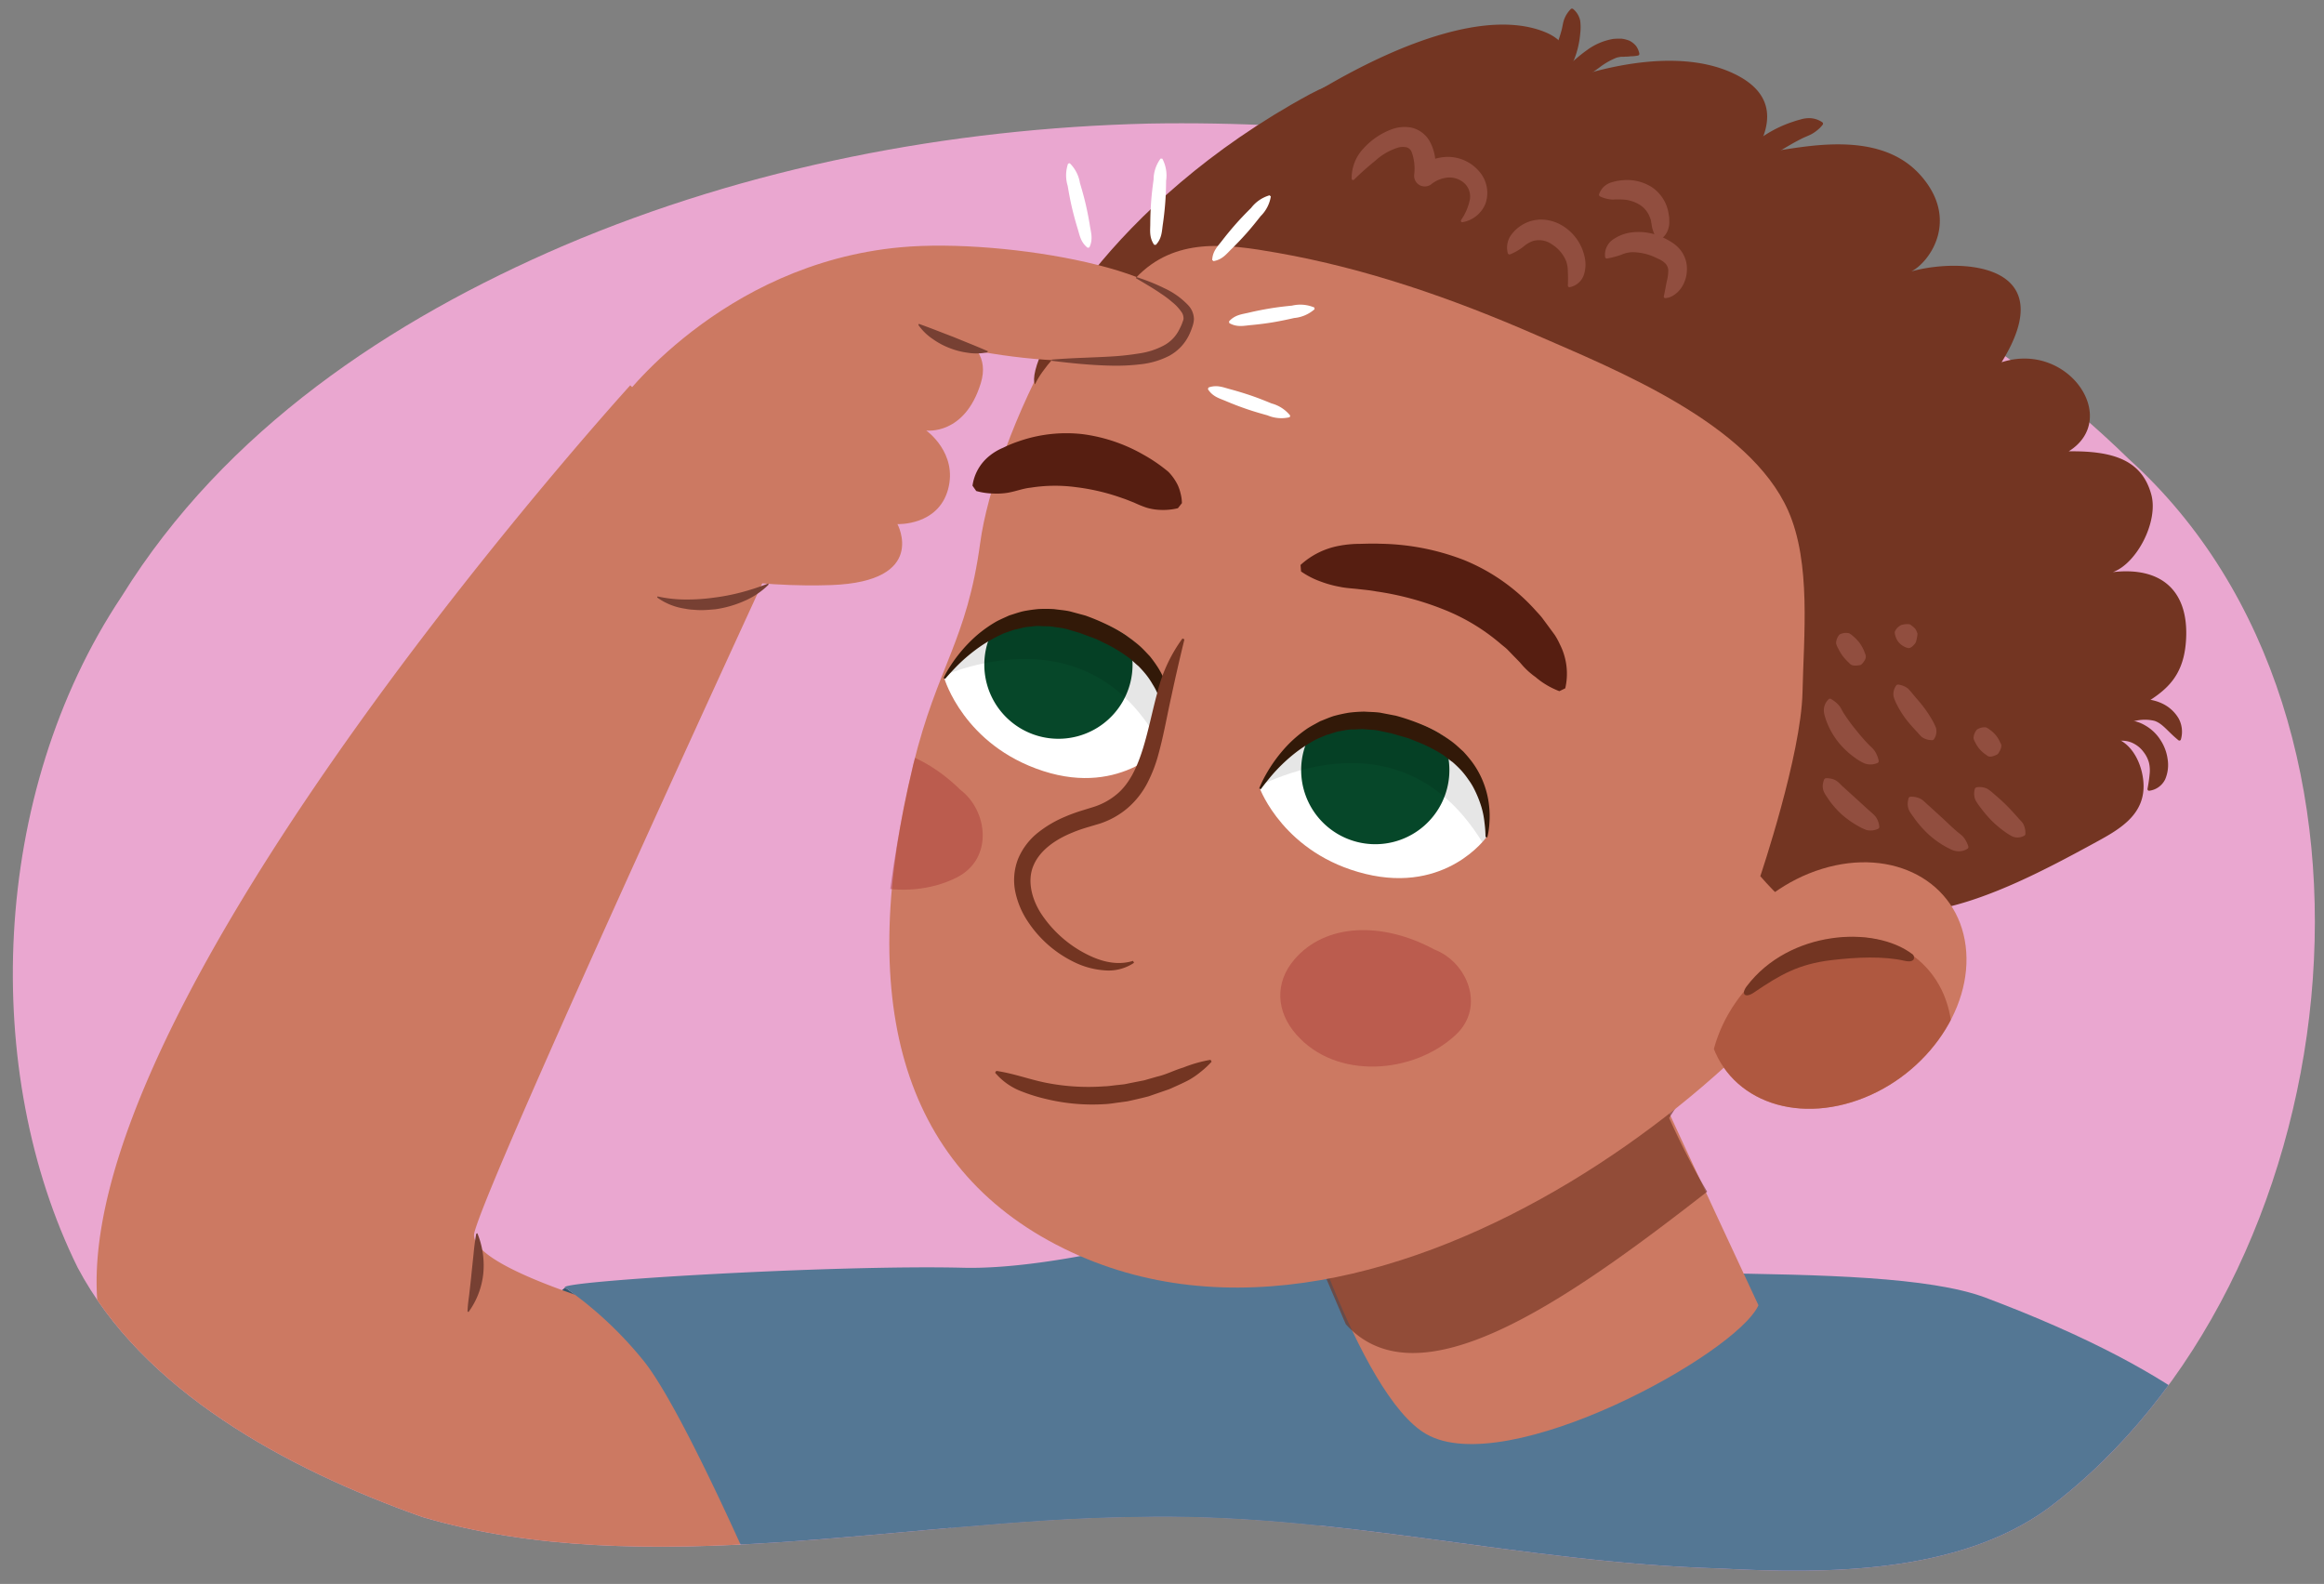
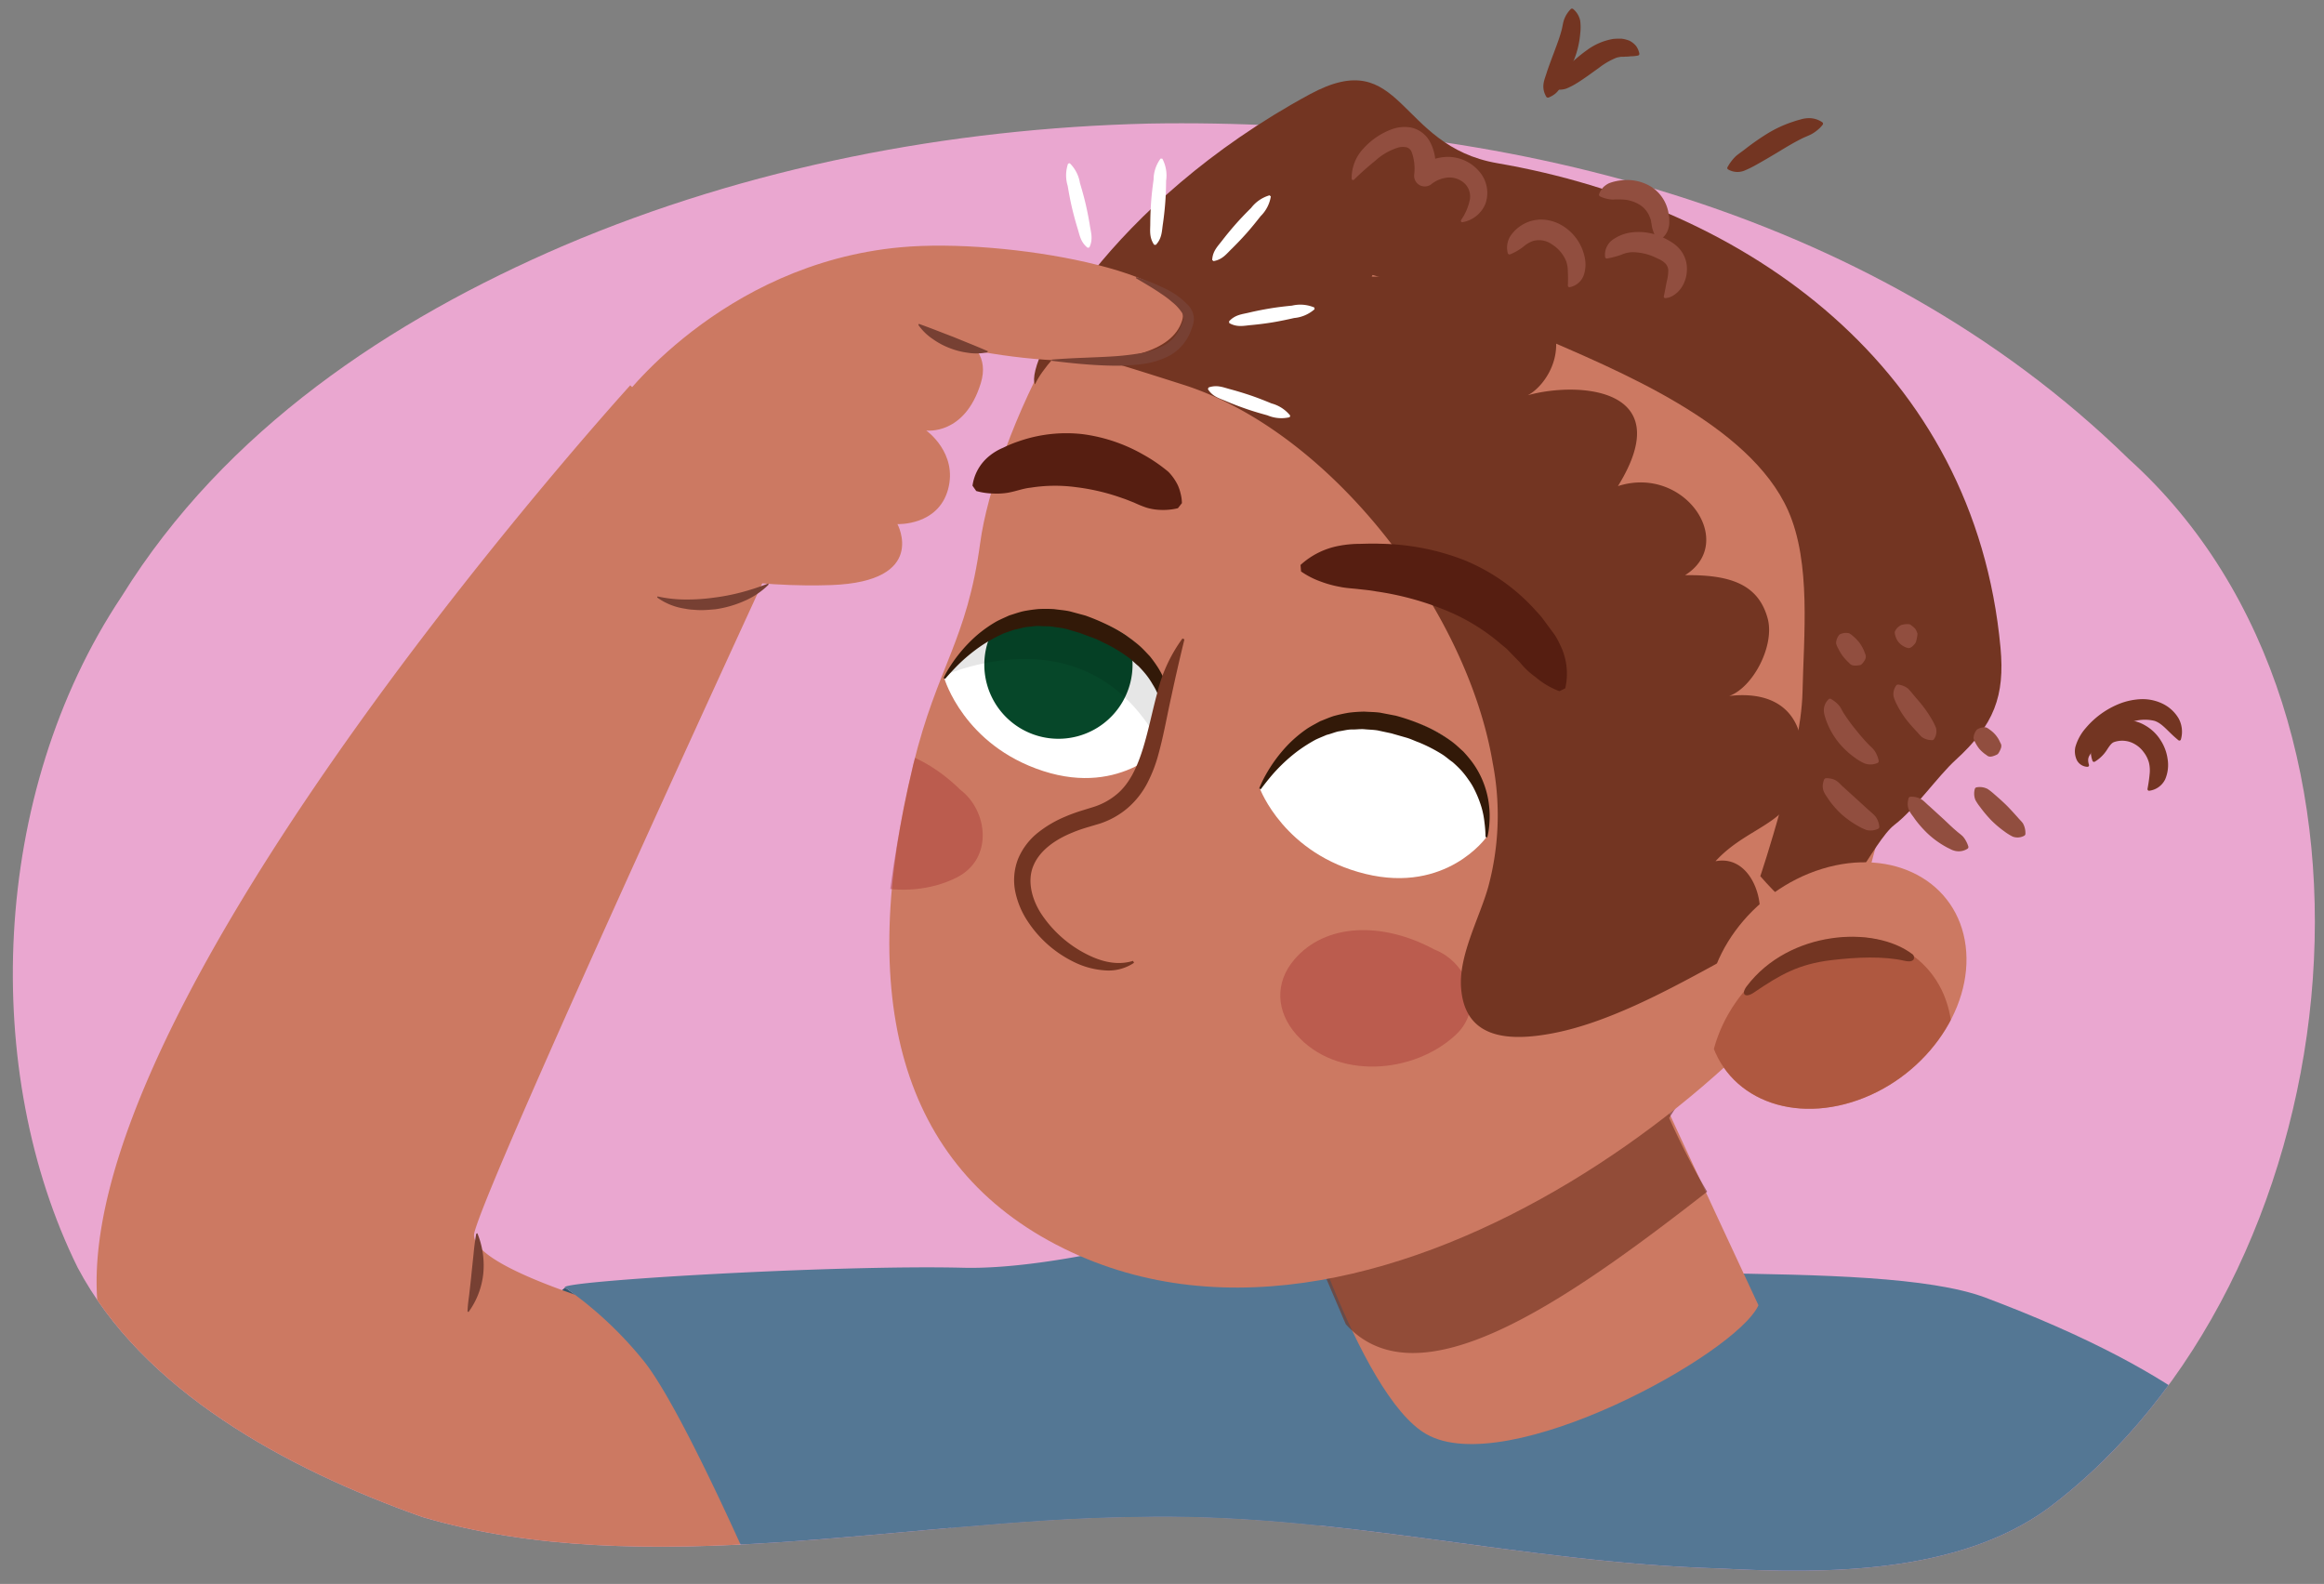
<svg xmlns="http://www.w3.org/2000/svg" id="Layer_1" data-name="Layer 1" width="380" height="259" viewBox="0 0 380 259">
  <rect x="0" y="0" width="380" height="259" fill="#808080" stroke="none" />
  <defs>
    <style>.cls-1{fill:#eaa7d0;}.cls-2{fill:none;}.cls-3{fill:#cc7962;}.cls-4{clip-path:url(#clip-path);}.cls-5{fill:#36566b;}.cls-6{fill:#547794;}.cls-15,.cls-7{fill:#733522;}.cls-7{opacity:0.65;}.cls-8{fill:#a23131;opacity:0.4;}.cls-9{fill:#fff;}.cls-10{clip-path:url(#clip-path-2);}.cls-11{fill:#064729;}.cls-12{opacity:0.1;}.cls-13{fill:#321908;}.cls-14{clip-path:url(#clip-path-3);}.cls-16{clip-path:url(#clip-path-4);}.cls-17{fill:#a34b33;opacity:0.7;}.cls-18{clip-path:url(#clip-path-5);}.cls-19{fill:#561e11;}.cls-20{fill:#914e3f;}.cls-21{fill:#774033;}</style>
    <clipPath id="clip-path">
      <path class="cls-1" d="M348.079,75.054C305.662,33.581,244.41,19.222,187.842,20.206,155.217,21,122.32,27.334,92.25,40.13c-28.418,12.2-55.466,30.153-72.334,57.355C-1.735,129.905-3.051,175.4,12.7,207.275,23.288,227.25,46.48,240.056,69.06,248.05c36.38,10.724,79.082.4,116.4-.01,33.112-.825,62.509,7.458,95.87,8.436,17.213.919,38.816.889,53.532-9.824C384.212,209.668,395.912,118.182,348.079,75.054Z" />
    </clipPath>
    <clipPath id="clip-path-2">
-       <path class="cls-2" d="M206.026,128.984s3.96,10.671,17.233,13.913,19.782-6,19.782-6,2.784-14.225-12.263-18.955C212.678,112.25,206.026,128.984,206.026,128.984Z" />
-     </clipPath>
+       </clipPath>
    <clipPath id="clip-path-3">
      <path class="cls-2" d="M154.411,110.929s3.162,10.934,16.16,15.146,20.171-4.526,20.171-4.526,3.825-13.981-10.832-19.808C162.279,94.732,154.411,110.929,154.411,110.929Z" />
    </clipPath>
    <clipPath id="clip-path-4">
      <path class="cls-3" d="M279.255,167.622c1.323,10.539,11.834,16.186,23.477,12.612s20-15.015,18.676-25.552-11.834-16.189-23.476-12.613S277.929,157.084,279.255,167.622Z" />
    </clipPath>
    <clipPath id="clip-path-5">
      <path class="cls-2" d="M247.031,197.853c-10.532,4.8-42.821,14.9-72.136,5.7s-36.359-31.842-25.567-78.528c2.484-10.744,8.76-20.126,10.954-36.316s18.107-52.5,39.261-60.228,45.07,5.706,63.442,23.946S324.661,79.1,305.105,144.2C297.657,168.991,257.562,193.051,247.031,197.853Z" />
    </clipPath>
  </defs>
  <path class="cls-1" d="M348.079,75.054C305.662,33.581,244.41,19.222,187.842,20.206,155.217,21,122.32,27.334,92.25,40.13c-28.418,12.2-55.466,30.153-72.334,57.355C-1.735,129.905-3.051,175.4,12.7,207.275,23.288,227.25,46.48,240.056,69.06,248.05c36.38,10.724,79.082.4,116.4-.01,33.112-.825,62.509,7.458,95.87,8.436,17.213.919,38.816.889,53.532-9.824C384.212,209.668,395.912,118.182,348.079,75.054Z" />
  <g class="cls-4">
    <path class="cls-5" d="M92.4,210.54s-13.488,10.94-12.25,18.368A25.858,25.858,0,0,0,85.1,240.67l28.643-15.065Z" />
    <path class="cls-3" d="M132.916,221.75c-24.476-4.788-56.9-13.95-55.35-20.194,2.313-9.315,50.867-114.407,50.867-114.407l-25.38-24.142S1.968,174.021,17.4,220.362c10.568,31.738,64.853,48,98.015,55.094A213.043,213.043,0,0,1,132.916,221.75Z" />
    <path class="cls-6" d="M92.4,210.54a62.2,62.2,0,0,1,12.559,11.634c6.762,7.972,21,41.4,21,41.4l91.617-10.523-26.382-50.9s-19.978,5.481-33.663,5.146C136.269,206.771,90.651,209.523,92.4,210.54Z" />
    <path class="cls-6" d="M372.5,261.809s19.647-24.234-47.828-49.615c-18.192-6.843-71.1-1.412-95.726-7.379-61.509-14.906-69.556,22.236-69.556,22.236l-7.429,43.333Z" />
    <path class="cls-3" d="M268.97,173.446s9.888,21.415,18.555,39.986c-3.632,7.991-41.1,28.583-54.29,21.077-11.288-6.422-22.21-43.6-22.21-43.6Z" />
    <path class="cls-7" d="M272.926,182.8a119.207,119.207,0,0,0,6.21,12.061c-23.8,18.571-47.324,34.666-59.086,21.667l-6.779-15.856s49.031-19.74,66.759-31.13c.92-.591,1.756-1.159,2.5-1.7" />
  </g>
  <path class="cls-3" d="M173.922,204.14c-27.223-13.43-33.8-41.529-24.594-79.111,3.961-16.172,8.76-20.126,10.954-36.316s18.107-52.5,39.261-60.228,45.07,5.706,63.442,23.946S324.661,79.1,305.105,144.2C297.657,168.991,227.138,230.393,173.922,204.14Z" />
  <path class="cls-8" d="M211.651,156.883c5.06-5.912,14.338-6.253,22.923-1.605,5.3,2.032,8.389,9.332,3.459,13.934-6.85,6.393-19.523,7.458-26.1-.083C208.692,165.422,208.364,160.723,211.651,156.883Z" />
  <path class="cls-9" d="M206.026,128.984s3.96,10.671,17.233,13.913,19.782-6,19.782-6,2.784-14.225-12.263-18.955C212.678,112.25,206.026,128.984,206.026,128.984Z" />
  <g class="cls-10">
    <path class="cls-11" d="M213.974,120.623a12.119,12.119,0,1,0,16.2-5.6A12.12,12.12,0,0,0,213.974,120.623Z" />
    <path class="cls-12" d="M203.36,129.867s26.43-16.778,40.547,10.572c7.727-.322,7.47-9.106,7.47-9.106l-11.626-13.68L221.975,111.5l-12.089,4.37-6.352,9.649Z" />
  </g>
  <path class="cls-13" d="M206.166,129.04s.51-.715,1.459-1.867a27.09,27.09,0,0,1,4.3-4.166,25,25,0,0,1,3.173-2.049c.588-.283,1.212-.526,1.825-.793.662-.15,1.282-.429,1.953-.577.688-.086,1.352-.285,2.062-.306.718.025,1.414-.1,2.145-.044.729.079,1.461.075,2.2.2l2.22.477,2.35.674c.847.233,1.405.541,2.124.794a25.027,25.027,0,0,1,3.886,2c.594.381,1.088.85,1.652,1.231a17.958,17.958,0,0,1,1.413,1.364,13.517,13.517,0,0,1,1.153,1.473,10.441,10.441,0,0,1,.939,1.517,18.435,18.435,0,0,1,1.213,3,14.094,14.094,0,0,1,.5,2.549,18.835,18.835,0,0,1,.166,2.345l.29.07a13.075,13.075,0,0,0,.346-2.364,15.16,15.16,0,0,0-.046-2.737,14.714,14.714,0,0,0-.782-3.467,14.477,14.477,0,0,0-1.966-3.718,20.734,20.734,0,0,0-1.483-1.768c-.588-.52-1.163-1.09-1.813-1.58a22.991,22.991,0,0,0-4.324-2.542,34.992,34.992,0,0,0-4.875-1.726l-2.565-.493c-.855-.124-1.73-.112-2.583-.175a23,23,0,0,0-2.543.175,24.392,24.392,0,0,0-2.432.532c-.78.239-1.515.579-2.251.856-.686.38-1.374.736-2.008,1.13a20.826,20.826,0,0,0-3.228,2.687,24,24,0,0,0-3.719,5.04,18.22,18.22,0,0,0-1.028,2.149Z" />
  <path class="cls-9" d="M154.411,110.929s3.162,10.934,16.16,15.146,20.171-4.526,20.171-4.526,3.825-13.981-10.832-19.808C162.279,94.732,154.411,110.929,154.411,110.929Z" />
  <g class="cls-14">
    <path class="cls-11" d="M162.583,102.6A12.119,12.119,0,1,0,179.148,98.2,12.121,12.121,0,0,0,162.583,102.6Z" />
    <path class="cls-12" d="M151.687,111.613s27.6-14.782,39.657,13.534c7.73.249,8.122-8.53,8.122-8.53l-10.586-14.5-17.273-7.444L159.228,98.14l-7.047,9.153Z" />
  </g>
  <path class="cls-13" d="M154.547,111s.561-.675,1.593-1.754a27.089,27.089,0,0,1,4.592-3.838,24.987,24.987,0,0,1,3.315-1.809c.608-.239,1.248-.435,1.879-.657.671-.1,1.31-.333,1.99-.43.693-.036,1.37-.185,2.08-.154.713.078,1.417.008,2.142.115.721.132,1.451.182,2.178.364l2.178.64,2.294.845c.828.3,1.362.643,2.061.949a24.976,24.976,0,0,1,3.727,2.282c.564.424,1.022.928,1.557,1.349a18.113,18.113,0,0,1,1.308,1.465,13.416,13.416,0,0,1,1.041,1.554,10.571,10.571,0,0,1,.825,1.582,18.342,18.342,0,0,1,.989,3.077,14.057,14.057,0,0,1,.315,2.579,18.821,18.821,0,0,1-.007,2.35l.284.092a13.145,13.145,0,0,0,.519-2.332,15.208,15.208,0,0,0,.157-2.733,14.7,14.7,0,0,0-.525-3.515,14.466,14.466,0,0,0-1.686-3.853A20.777,20.777,0,0,0,188,107.29c-.548-.562-1.079-1.173-1.691-1.709a22.954,22.954,0,0,0-4.125-2.854,35.049,35.049,0,0,0-4.734-2.082l-2.522-.68c-.843-.186-1.717-.24-2.563-.365a23.076,23.076,0,0,0-2.549-.013,24.311,24.311,0,0,0-2.464.351c-.8.181-1.554.465-2.308.688-.713.328-1.425.632-2.087.979a20.769,20.769,0,0,0-3.417,2.441,23.949,23.949,0,0,0-4.08,4.752,18.26,18.26,0,0,0-1.184,2.067Z" />
  <path class="cls-15" d="M169.238,62.85c2.227-4.975,12.721-13.479,16.532-17.463,6.347-6.637,14.685-5.531,23.1-4.047,14.616,2.577,28.566,7.441,42.345,13.451,13.108,5.718,34.836,14.417,41.173,28.717,3.78,8.531,2.54,20.473,2.343,29.682-.221,10.29-6.9,30.077-6.9,30.077s6.01,7.1,8.95,7.025c4.019-.1,9.57-12.817,12.98-15.414,3.336-2.54,7.077-7.944,10-10.606,6.312-5.746,8.078-10.492,7.343-18.39-4.247-45.628-41.245-72.129-82.282-79.2-16.442-2.832-15.367-19.535-30.638-11.273C181.28,33.212,167.431,59.293,169.238,62.85Z" />
-   <path class="cls-15" d="M191.761,33.977c5.136-8.1,42.33-35.76,60.545-28.859,7.241,2.743,2.185,8.607,2.185,8.607s17.163-7.172,28.83-1.77c6.422,2.972,6.9,7.618,3.694,13.014,3.808.366,19.131-5.129,26.983,3.657,6.506,7.279,1.514,14.251-1.464,15.753,8.19-2.289,24.762-1.313,14.748,14.853,10.88-3.5,19.521,9.228,10.978,14.566,7.228-.088,11.948,1.393,13.5,7.062,1.21,4.427-2.385,11.294-6.277,12.688,7.922-.908,12.186,3.041,11.988,10.421-.288,10.749-8.276,10.1-14.238,16.605,4.316-.847,6.832,3.3,7.217,7.048.584,5.686-4.136,8.124-8.2,10.341-7.588,4.138-16.87,9.032-25.406,10.7-7.032,1.373-14.631,1.243-15.216-7.477-.356-5.3,3.028-11.384,4.429-16.345a44.975,44.975,0,0,0,.745-20.352c-4.145-24.813-26.306-54.068-50.55-61.818-11.9-3.8-24.722-7.884-37.117-9.775C213.662,32.06,196.3,38.131,191.761,33.977Z" />
+   <path class="cls-15" d="M191.761,33.977s17.163-7.172,28.83-1.77c6.422,2.972,6.9,7.618,3.694,13.014,3.808.366,19.131-5.129,26.983,3.657,6.506,7.279,1.514,14.251-1.464,15.753,8.19-2.289,24.762-1.313,14.748,14.853,10.88-3.5,19.521,9.228,10.978,14.566,7.228-.088,11.948,1.393,13.5,7.062,1.21,4.427-2.385,11.294-6.277,12.688,7.922-.908,12.186,3.041,11.988,10.421-.288,10.749-8.276,10.1-14.238,16.605,4.316-.847,6.832,3.3,7.217,7.048.584,5.686-4.136,8.124-8.2,10.341-7.588,4.138-16.87,9.032-25.406,10.7-7.032,1.373-14.631,1.243-15.216-7.477-.356-5.3,3.028-11.384,4.429-16.345a44.975,44.975,0,0,0,.745-20.352c-4.145-24.813-26.306-54.068-50.55-61.818-11.9-3.8-24.722-7.884-37.117-9.775C213.662,32.06,196.3,38.131,191.761,33.977Z" />
  <path class="cls-3" d="M279.255,167.622c1.323,10.539,11.834,16.186,23.477,12.612s20-15.015,18.676-25.552-11.834-16.189-23.476-12.613S277.929,157.084,279.255,167.622Z" />
  <g class="cls-16">
    <path class="cls-17" d="M279.664,179.273c1.325,10.539,11.212,16.378,22.087,13.04s18.609-14.589,17.285-25.127-11.213-16.376-22.083-13.04S278.34,168.734,279.664,179.273Z" />
  </g>
  <path class="cls-15" d="M312.756,156.064c.293.225.589,1.484-1.356,1.036-3.347-.767-7.747-.611-11.974-.1-5.268.636-8.269,2.314-12.639,5.293-1.421.97-2.187.3-1.165-1.046C292.548,152.116,306.507,151.245,312.756,156.064Z" />
  <polygon class="cls-3" points="198.496 97.042 184.188 129.419 189.289 141.236 204.329 100.982 198.496 97.042" />
  <g class="cls-18">
    <path class="cls-8" d="M134.532,124.308c6.5-4.277,15.51-2.033,22.47,4.813,4.526,3.421,5.473,11.292-.54,14.347-8.353,4.243-20.825,1.753-25.059-7.317C129.322,131.692,130.309,127.086,134.532,124.308Z" />
  </g>
  <path class="cls-15" d="M193.665,104.55c-.767,3.15-1.462,6.154-2.118,9.242-.695,3.074-1.224,6.22-2.094,9.405a23.257,23.257,0,0,1-1.79,4.73,13.794,13.794,0,0,1-3.25,4.172,13.417,13.417,0,0,1-4.627,2.588l-2.317.689c-.723.23-1.441.477-2.129.77-2.759,1.116-5.285,2.878-6.327,5.322-1.078,2.43-.373,5.425,1.2,7.889a19.487,19.487,0,0,0,6.445,6.116c2.565,1.488,5.576,2.584,8.606,1.645l.163.314a7.456,7.456,0,0,1-4.85,1.232,13.374,13.374,0,0,1-4.9-1.328,18.931,18.931,0,0,1-7.588-6.615,13.836,13.836,0,0,1-2.062-4.829,9.565,9.565,0,0,1,.446-5.465,10.775,10.775,0,0,1,3.294-4.315,18.709,18.709,0,0,1,4.463-2.6c.778-.338,1.569-.619,2.363-.88l2.265-.7a11.117,11.117,0,0,0,3.7-2.018c2.166-1.774,3.4-4.551,4.315-7.479.918-2.947,1.522-6.094,2.373-9.214a25.061,25.061,0,0,1,4.105-8.828Z" />
  <path class="cls-19" d="M192.6,83.1a10.077,10.077,0,0,1-2.945.272,8.574,8.574,0,0,1-2.275-.393,18.419,18.419,0,0,1-1.928-.789c-.642-.239-1.264-.523-1.907-.724a34.69,34.69,0,0,0-7.551-1.8,25.54,25.54,0,0,0-7.467.075c-1.284.128-2.469.622-3.82.843a11.424,11.424,0,0,1-2.243.118,11.191,11.191,0,0,1-2.839-.414l-.61-.871a7.582,7.582,0,0,1,2.775-4.876,9.007,9.007,0,0,1,2.247-1.335,19.18,19.18,0,0,1,2.44-1.013,23.571,23.571,0,0,1,10.569-1.2,26.906,26.906,0,0,1,9.84,3.312,26.177,26.177,0,0,1,4.154,2.841,8.368,8.368,0,0,1,1.514,2.13,6.85,6.85,0,0,1,.475,1.374,6.735,6.735,0,0,1,.229,1.618Z" />
  <path class="cls-19" d="M254.974,113.017a13.374,13.374,0,0,1-3.206-1.753c-.208-.167-.43-.323-.619-.5-.211-.158-.432-.307-.625-.471a10.9,10.9,0,0,1-1.115-1c-.354-.336-.648-.717-.969-1.067l-.993-1.016-.981-1.013c-.336-.325-.716-.6-1.067-.9a32.855,32.855,0,0,0-9.383-5.653,48.064,48.064,0,0,0-11-2.94c-.964-.183-1.958-.268-2.947-.382s-2-.154-3-.369a17.822,17.822,0,0,1-3.09-.85,13.582,13.582,0,0,1-3.242-1.661l-.087-1.059a12.739,12.739,0,0,1,6.322-3.139,18.241,18.241,0,0,1,3.33-.315c1.121-.023,2.241-.073,3.377-.018a39.459,39.459,0,0,1,13.617,2.63,31.758,31.758,0,0,1,11.663,8.132c.393.444.812.865,1.178,1.328l1.05,1.418,1.039,1.415a11.314,11.314,0,0,1,.835,1.535,10.6,10.6,0,0,1,.876,7.181Z" />
  <path class="cls-20" d="M262.456,42.022a3,3,0,0,1,1.2-2.794,6.835,6.835,0,0,1,2.864-1.19,9.388,9.388,0,0,1,5.736.96,11.858,11.858,0,0,1,1.268.734,5.629,5.629,0,0,1,1.268,1.172,4.959,4.959,0,0,1,1.033,3.374,5.407,5.407,0,0,1-1,2.911,4.258,4.258,0,0,1-1.066,1.02,2.756,2.756,0,0,1-1.467.537.235.235,0,0,1-.242-.227.263.263,0,0,1,0-.057l.018-.081c.194-.871.316-1.631.459-2.322a7.535,7.535,0,0,0,.258-1.832,1.732,1.732,0,0,0-.534-1.2,3.45,3.45,0,0,0-.591-.445c-.2-.128-.609-.3-.9-.448a9.137,9.137,0,0,0-3.848-.9,4.752,4.752,0,0,0-1.779.409,14.531,14.531,0,0,1-2.328.622l-.011,0a.289.289,0,0,1-.339-.227Z" />
  <path class="cls-20" d="M261.474,31.74a3.292,3.292,0,0,1,.678-1.122,3.506,3.506,0,0,1,.963-.666,8.013,8.013,0,0,1,2.264-.486,7.527,7.527,0,0,1,4.746,1.157,6.381,6.381,0,0,1,2.707,4.295l.1.614.009.605a3.268,3.268,0,0,1-.127,1.174,3.185,3.185,0,0,1-1.446,1.931.288.288,0,0,1-.4-.089l-.014-.022a6.481,6.481,0,0,1-.823-1.972c-.042-.285-.088-.546-.138-.8l-.06-.383-.125-.35a4.144,4.144,0,0,0-1.624-2.095,5.835,5.835,0,0,0-2.776-.9,13.061,13.061,0,0,0-1.655,0,4.06,4.06,0,0,1-.938-.114,4.81,4.81,0,0,1-1.162-.389l-.02-.01A.31.31,0,0,1,261.474,31.74Z" />
  <path class="cls-20" d="M299.429,114.321a4.673,4.673,0,0,1,1.43,1.237c.258.409.445.849.736,1.254a26.592,26.592,0,0,0,1.762,2.408c.627.785,1.271,1.57,1.975,2.3l.534.542a3.638,3.638,0,0,1,.533.553,3.128,3.128,0,0,1,.441.73,4.272,4.272,0,0,1,.343,1.034l0,.022a.323.323,0,0,1-.192.36,2.882,2.882,0,0,1-2.1.077,8.481,8.481,0,0,1-1.59-.934,13.784,13.784,0,0,1-2.672-2.5,12.679,12.679,0,0,1-1.87-3.191,8.949,8.949,0,0,1-.313-.9,3.875,3.875,0,0,1-.216-.941,2.468,2.468,0,0,1,.771-2.033.324.324,0,0,1,.4-.041Z" />
  <path class="cls-20" d="M298.611,127.247c1.729.016,2.082.857,2.824,1.469l2.059,1.872,2.065,1.885a13.055,13.055,0,0,1,1.054.97,3.256,3.256,0,0,1,.674,1.714.358.358,0,0,1-.208.371,2.816,2.816,0,0,1-1.895.187,8.288,8.288,0,0,1-1.433-.689,15.133,15.133,0,0,1-2.6-1.845,14.6,14.6,0,0,1-2.113-2.4c-.558-.9-1.407-1.651-.781-3.295a.365.365,0,0,1,.344-.235Z" />
  <path class="cls-20" d="M312.413,130.283a3.111,3.111,0,0,1,1.875.491c.422.313.761.694,1.157,1.023l2.236,2.042c.73.67,1.427,1.378,2.164,1.994.354.33.753.586,1.094.927a3.53,3.53,0,0,1,.467.653,4.616,4.616,0,0,1,.427.965l.009.031a.326.326,0,0,1-.138.375,2.634,2.634,0,0,1-2.016.351,3.138,3.138,0,0,1-.835-.32c-.264-.13-.536-.257-.781-.405a14.882,14.882,0,0,1-2.766-2.006,18.03,18.03,0,0,1-2.212-2.493c-.6-.922-1.508-1.642-1.024-3.376a.345.345,0,0,1,.33-.252Z" />
  <path class="cls-20" d="M246.54,41.4a3.584,3.584,0,0,1,.467-2.868,6.279,6.279,0,0,1,2.341-2.012,6.006,6.006,0,0,1,3.233-.588,6.848,6.848,0,0,1,3,1.038,7.887,7.887,0,0,1,3.481,4.866,5.565,5.565,0,0,1-.092,3.138,3.07,3.07,0,0,1-2.292,1.985.271.271,0,0,1-.311-.223.23.23,0,0,1,0-.052v-.013c.034-1.031.026-1.693-.011-2.289a4.99,4.99,0,0,0-.281-1.7,5.875,5.875,0,0,0-2.339-2.741,3.622,3.622,0,0,0-3.116-.52,4.873,4.873,0,0,0-1.529.918,9.26,9.26,0,0,1-2.161,1.248l-.014,0a.275.275,0,0,1-.359-.154C246.547,41.421,246.543,41.409,246.54,41.4Z" />
  <path class="cls-20" d="M221.01,29.218a7.046,7.046,0,0,1,1.941-4.948,11.653,11.653,0,0,1,4.583-3.118,6.021,6.021,0,0,1,3.289-.275,4.6,4.6,0,0,1,2.954,2.241,7.563,7.563,0,0,1,.909,2.99,14.254,14.254,0,0,1,.025,2.759l-2.8-1.514a8,8,0,0,1,4.987-1.7,6.748,6.748,0,0,1,4.9,2.3,5.343,5.343,0,0,1,1.1,5.334,4.977,4.977,0,0,1-3.756,3.046.232.232,0,0,1-.27-.186.235.235,0,0,1,.028-.16l0-.006a8.992,8.992,0,0,0,1.453-3.424,2.982,2.982,0,0,0-.842-2.533,3.621,3.621,0,0,0-2.644-1,4.976,4.976,0,0,0-2.842,1.108l-.01.007a1.745,1.745,0,0,1-2.787-1.522A7.953,7.953,0,0,0,230.8,24.8a1.282,1.282,0,0,0-.774-.7,2.8,2.8,0,0,0-1.531.064,10,10,0,0,0-3.6,2.1c-1.147.936-2.248,1.887-3.484,3.1l-.008.008a.232.232,0,0,1-.327,0A.239.239,0,0,1,221.01,29.218Z" />
  <path class="cls-20" d="M315.873,121.026a2.846,2.846,0,0,1-1.639-.521c-.327-.28-.564-.617-.866-.917-.569-.625-1.16-1.264-1.711-1.98a15.459,15.459,0,0,1-1.487-2.38,6.507,6.507,0,0,1-.549-1.36,2.415,2.415,0,0,1,.413-1.758.373.373,0,0,1,.382-.164l.011,0a3.244,3.244,0,0,1,1.559.65,10.734,10.734,0,0,1,.811.932c.528.632,1.095,1.255,1.63,1.946a19.811,19.811,0,0,1,1.511,2.271,8.973,8.973,0,0,1,.625,1.293,2.3,2.3,0,0,1-.312,1.792.388.388,0,0,1-.368.2Z" />
  <path class="cls-20" d="M330.98,136.657a2.25,2.25,0,0,1-1.884.14,8.561,8.561,0,0,1-1.277-.788,17.378,17.378,0,0,1-2.206-1.858,20.82,20.82,0,0,1-1.823-2.163A8.241,8.241,0,0,1,323,130.81a2.8,2.8,0,0,1-.1-1.785.373.373,0,0,1,.314-.287,2.836,2.836,0,0,1,1.766.259,9.112,9.112,0,0,1,1.094.857c.695.6,1.378,1.2,2.013,1.831s1.226,1.3,1.815,1.948c.279.344.6.627.857.975a3.207,3.207,0,0,1,.418,1.674v.027A.364.364,0,0,1,330.98,136.657Z" />
  <path class="cls-20" d="M326.479,123.41c-1.341.631-1.454.147-1.857-.072a5.755,5.755,0,0,1-.968-.879,6.013,6.013,0,0,1-.706-1.112,2.219,2.219,0,0,1-.254-.641,2.246,2.246,0,0,1,.429-1.239.687.687,0,0,1,.32-.28,2.191,2.191,0,0,1,1.267-.253,2.111,2.111,0,0,1,.584.343,4.809,4.809,0,0,1,1.68,1.949c.155.437.6.61-.18,1.9A.746.746,0,0,1,326.479,123.41Z" />
  <path class="cls-20" d="M304.062,108.769c-1.489.231-1.5-.226-1.889-.534a9.275,9.275,0,0,1-.93-1.046,8.752,8.752,0,0,1-.733-1.263,2.832,2.832,0,0,1-.285-.726,2.154,2.154,0,0,1,.431-1.286.608.608,0,0,1,.338-.259,2.227,2.227,0,0,1,1.347-.106,2.746,2.746,0,0,1,.636.453,7.065,7.065,0,0,1,1.079,1.113,6.581,6.581,0,0,1,.775,1.408c.147.531.645.933-.39,2.052a.61.61,0,0,1-.357.19Z" />
  <path class="cls-20" d="M313.135,105.222c-.442.565-.789.744-1.046.757a1.986,1.986,0,0,1-.651-.208,3,3,0,0,1-1.036-.809,2.941,2.941,0,0,1-.514-1.092,1.362,1.362,0,0,1-.062-.584,2.1,2.1,0,0,1,.8-.94.9.9,0,0,1,.375-.177l.011,0a3.026,3.026,0,0,1,1.208-.095c.195.054.257.168.383.243a3.639,3.639,0,0,1,.531.465,2.14,2.14,0,0,1,.281.524,1.606,1.606,0,0,1,.116.332,5.979,5.979,0,0,1-.218,1.2l-.006.027A.931.931,0,0,1,313.135,105.222Z" />
  <path class="cls-15" d="M253.518,13.833a8.835,8.835,0,0,1,.638-1.033,4.64,4.64,0,0,1,.627-.722c.456-.4.965-.76,1.446-1.2.989-.846,1.993-1.785,3.191-2.633A10.076,10.076,0,0,1,263.8,6.362a11.608,11.608,0,0,1,1.358-.034,5.019,5.019,0,0,1,1.325.352,3.534,3.534,0,0,1,1.036.839,3.258,3.258,0,0,1,.531,1.241.284.284,0,0,1-.227.325l-.04.007a6.233,6.233,0,0,1-1.181.114,5.261,5.261,0,0,1-.854.055,3.619,3.619,0,0,1-.692.018c-.232.05-.454.081-.682.135A11.753,11.753,0,0,0,261.44,11.1c-1.036.73-2.123,1.556-3.338,2.327a12.426,12.426,0,0,1-1.976,1.054,3.529,3.529,0,0,1-1.211.181,2.786,2.786,0,0,1-1.313-.411.292.292,0,0,1-.1-.376Z" />
  <path class="cls-15" d="M282.5,27.278a7.334,7.334,0,0,1,1.357-1.766c.514-.433,1.089-.8,1.645-1.249a40.777,40.777,0,0,1,3.6-2.492,19.929,19.929,0,0,1,4.152-1.89c.361-.132.737-.237,1.116-.335a4.617,4.617,0,0,1,1.155-.215,3.773,3.773,0,0,1,2.439.66.279.279,0,0,1,.073.389l-.008.012-.017.021a5,5,0,0,1-.9.905,5.982,5.982,0,0,1-.881.6c-.592.314-1.216.517-1.807.838-1.191.6-2.345,1.3-3.528,2.014s-2.393,1.432-3.673,2.145a17.7,17.7,0,0,1-2.032,1,3.033,3.033,0,0,1-2.642-.22.268.268,0,0,1-.078-.371Z" />
  <path class="cls-15" d="M252.828,15.809c-.953-1.672-.229-2.848.115-4.068.411-1.21.854-2.365,1.267-3.47S255.024,6.1,255.318,5c.161-.55.21-1.112.389-1.678a4.674,4.674,0,0,1,1.109-1.81l.008-.007a.3.3,0,0,1,.417-.021,3.343,3.343,0,0,1,1.147,1.958,8.671,8.671,0,0,1-.006,2.068,14.949,14.949,0,0,1-.9,3.985,30.243,30.243,0,0,1-1.634,3.489c-.647,1.089-.87,2.243-2.617,2.957l-.007,0A.32.32,0,0,1,252.828,15.809Z" />
  <path class="cls-15" d="M342.139,124.385a5,5,0,0,1-.107-2.942,5.229,5.229,0,0,1,.7-1.486,4.589,4.589,0,0,1,1.37-1.355,5.309,5.309,0,0,1,1.727-.7,6.046,6.046,0,0,1,1.684-.17,6.394,6.394,0,0,1,3.332.936,7.121,7.121,0,0,1,2.412,2.33,7.443,7.443,0,0,1,1.167,3.083,6,6,0,0,1-.382,3.326,3.362,3.362,0,0,1-2.621,1.892.259.259,0,0,1-.276-.3l0-.024c.2-1.077.285-1.762.344-2.408a5.425,5.425,0,0,0-.12-1.894,4.924,4.924,0,0,0-.895-1.739,4.528,4.528,0,0,0-1.411-1.253,4.06,4.06,0,0,0-3.364-.35c-.409.133-.725.562-1.156,1.226a6.112,6.112,0,0,1-2.015,1.989.273.273,0,0,1-.372-.105A.354.354,0,0,1,342.139,124.385Z" />
  <path class="cls-15" d="M341.323,125.385a2.032,2.032,0,0,1-1.732-1.081,3.361,3.361,0,0,1-.25-2.143,8.039,8.039,0,0,1,1.725-3.141,13.974,13.974,0,0,1,5.37-3.9,10.893,10.893,0,0,1,3.387-.783,7.512,7.512,0,0,1,3.657.667,6.153,6.153,0,0,1,2.766,2.5,4.554,4.554,0,0,1,.352,3.414.25.25,0,0,1-.31.17.232.232,0,0,1-.088-.046l-.011-.009c-1.809-1.478-2.554-2.713-3.916-3.165a6.811,6.811,0,0,0-4.528.5,13.917,13.917,0,0,0-4.347,2.8A7.641,7.641,0,0,0,341.961,123c-.261.594-.75.83-.4,2.031l.008.03a.252.252,0,0,1-.242.325Z" />
-   <path class="cls-15" d="M162.907,175.106c3.172.474,5.84,1.57,8.791,2.067a35.564,35.564,0,0,0,8.817.46c.738-.008,1.467-.147,2.2-.213l1.1-.124c.365-.059.725-.146,1.088-.217l2.181-.429,2.144-.612c1.46-.329,2.787-1.047,4.233-1.471a22.074,22.074,0,0,1,4.472-1.271l.18.305a14.148,14.148,0,0,1-1.755,1.641,13.626,13.626,0,0,1-1.96,1.354c-.7.37-1.42.7-2.142,1.025-.363.16-.721.333-1.088.483l-1.126.391-2.259.78c-.771.2-1.549.385-2.329.56-.39.085-.778.185-1.171.257l-1.19.163c-.8.091-1.584.253-2.386.283a32.091,32.091,0,0,1-9.548-.808,28.575,28.575,0,0,1-4.566-1.449,10.514,10.514,0,0,1-3.881-2.878Z" />
  <path class="cls-3" d="M101.25,65.868S117.7,43.152,147.268,40.432c17.209-1.584,48.453,4.131,46.031,11.966-3.252,10.517-32.52,6.288-44.364,2.332-6.143-2.051-31.466,20.545-42.171,23.978C96.829,81.9,101.25,65.868,101.25,65.868Z" />
  <path class="cls-3" d="M96.182,84.517c7.438,10.307,29.778,11.516,39.734,11.151,15.9-.584,10.826-9.97,10.826-9.97s6.625.306,8.269-5.657-3.554-9.647-3.554-9.647,6.267.858,8.912-7.728S150.2,53.045,150.2,53.045s-12.6-8.628-24.5-3.846S90.723,76.954,96.182,84.517Z" />
  <path class="cls-21" d="M150.235,52.955c1.912.669,3.787,1.435,5.681,2.149,1.87.778,3.759,1.505,5.611,2.327l-.071.179a9.062,9.062,0,0,1-3.29.059,12.472,12.472,0,0,1-2.957-.782,12.237,12.237,0,0,1-2.69-1.451,8.955,8.955,0,0,1-2.354-2.3Z" />
  <path class="cls-21" d="M185.8,45.3a31.512,31.512,0,0,1,4.522,1.8,12.7,12.7,0,0,1,3.976,2.824,3.4,3.4,0,0,1,.923,2.3,4.423,4.423,0,0,1-.264,1.225,11.985,11.985,0,0,1-.449,1.149,7.661,7.661,0,0,1-3.317,3.579,13.335,13.335,0,0,1-4.69,1.387,33.427,33.427,0,0,1-4.866.224c-3.245-.068-6.471-.4-9.683-.794l.022-.191c3.288-.285,6.524-.318,9.681-.51a42.909,42.909,0,0,0,4.6-.5,12.214,12.214,0,0,0,4.007-1.284,5.926,5.926,0,0,0,2.589-2.685c.153-.294.3-.6.425-.924l.179-.495a1.459,1.459,0,0,0,.062-.239,1.817,1.817,0,0,0-.407-1.253,7.387,7.387,0,0,0-1.422-1.5,16.533,16.533,0,0,0-1.836-1.384c-1.292-.9-2.7-1.7-4.112-2.541Z" />
  <path class="cls-21" d="M107.513,97.523a21.187,21.187,0,0,0,4.574.505,31.464,31.464,0,0,0,4.6-.3,34.459,34.459,0,0,0,4.53-.875,39.827,39.827,0,0,0,4.393-1.439l.073.177a12.9,12.9,0,0,1-4.07,2.717,17.793,17.793,0,0,1-4.678,1.321c-.814.063-1.624.148-2.442.136-.409-.007-.817-.035-1.225-.07a7.539,7.539,0,0,1-1.218-.159,10.347,10.347,0,0,1-4.592-1.833Z" />
  <path class="cls-21" d="M78.052,201.649a13.859,13.859,0,0,1,.966,6.645,12.962,12.962,0,0,1-2.417,6.253l-.157-.11c.046-1.316.247-2.351.348-3.385.118-1.02.229-1.98.318-2.953l.314-2.991c.1-1.043.218-2.119.452-3.382Z" />
  <path class="cls-9" d="M177.848,40.517c-1.189-.932-1.311-2.113-1.674-3.237q-.515-1.7-.918-3.414c-.266-1.147-.48-2.307-.675-3.47a5.838,5.838,0,0,1,.063-3.642l.274-.064a5.832,5.832,0,0,1,1.666,3.239c.339,1.131.659,2.265.927,3.412s.493,2.3.685,3.468c.17,1.169.583,2.282-.073,3.644Z" />
  <path class="cls-9" d="M198.208,42.51c.073-1.509.966-2.291,1.673-3.238q1.086-1.4,2.255-2.722c.782-.881,1.6-1.726,2.441-2.558a5.833,5.833,0,0,1,3.008-2.054l.21.187a5.833,5.833,0,0,1-1.68,3.232c-.726.929-1.466,1.847-2.247,2.729s-1.594,1.734-2.433,2.564c-.856.815-1.526,1.8-3.016,2.047Z" />
  <path class="cls-9" d="M197.6,63.366c1.421-.514,2.487.01,3.633.3q1.709.465,3.38,1.034c1.113.383,2.209.818,3.3,1.269a5.838,5.838,0,0,1,3.053,1.987l-.092.266a5.84,5.84,0,0,1-3.629-.307c-1.138-.313-2.27-.643-3.384-1.025s-2.214-.8-3.3-1.26c-1.082-.475-2.244-.717-3.051-1.995Z" />
  <path class="cls-9" d="M200.958,52.552c1.01-1.124,2.2-1.167,3.343-1.453q1.724-.4,3.467-.686c1.163-.189,2.334-.324,3.508-.441a5.836,5.836,0,0,1,3.63.309l.045.278A5.845,5.845,0,0,1,211.606,52c-1.15.261-2.3.505-3.466.7s-2.331.337-3.506.45c-1.178.092-2.316.428-3.631-.318Z" />
  <path class="cls-9" d="M188.713,40.02c-.857-1.246-.62-2.409-.63-3.591q.016-1.77.146-3.531c.089-1.175.232-2.345.394-3.514a5.835,5.835,0,0,1,1.15-3.456l.281.021a5.837,5.837,0,0,1,.62,3.59c-.015,1.179-.049,2.358-.137,3.532s-.218,2.346-.384,3.514c-.186,1.167-.126,2.353-1.159,3.456Z" />
</svg>